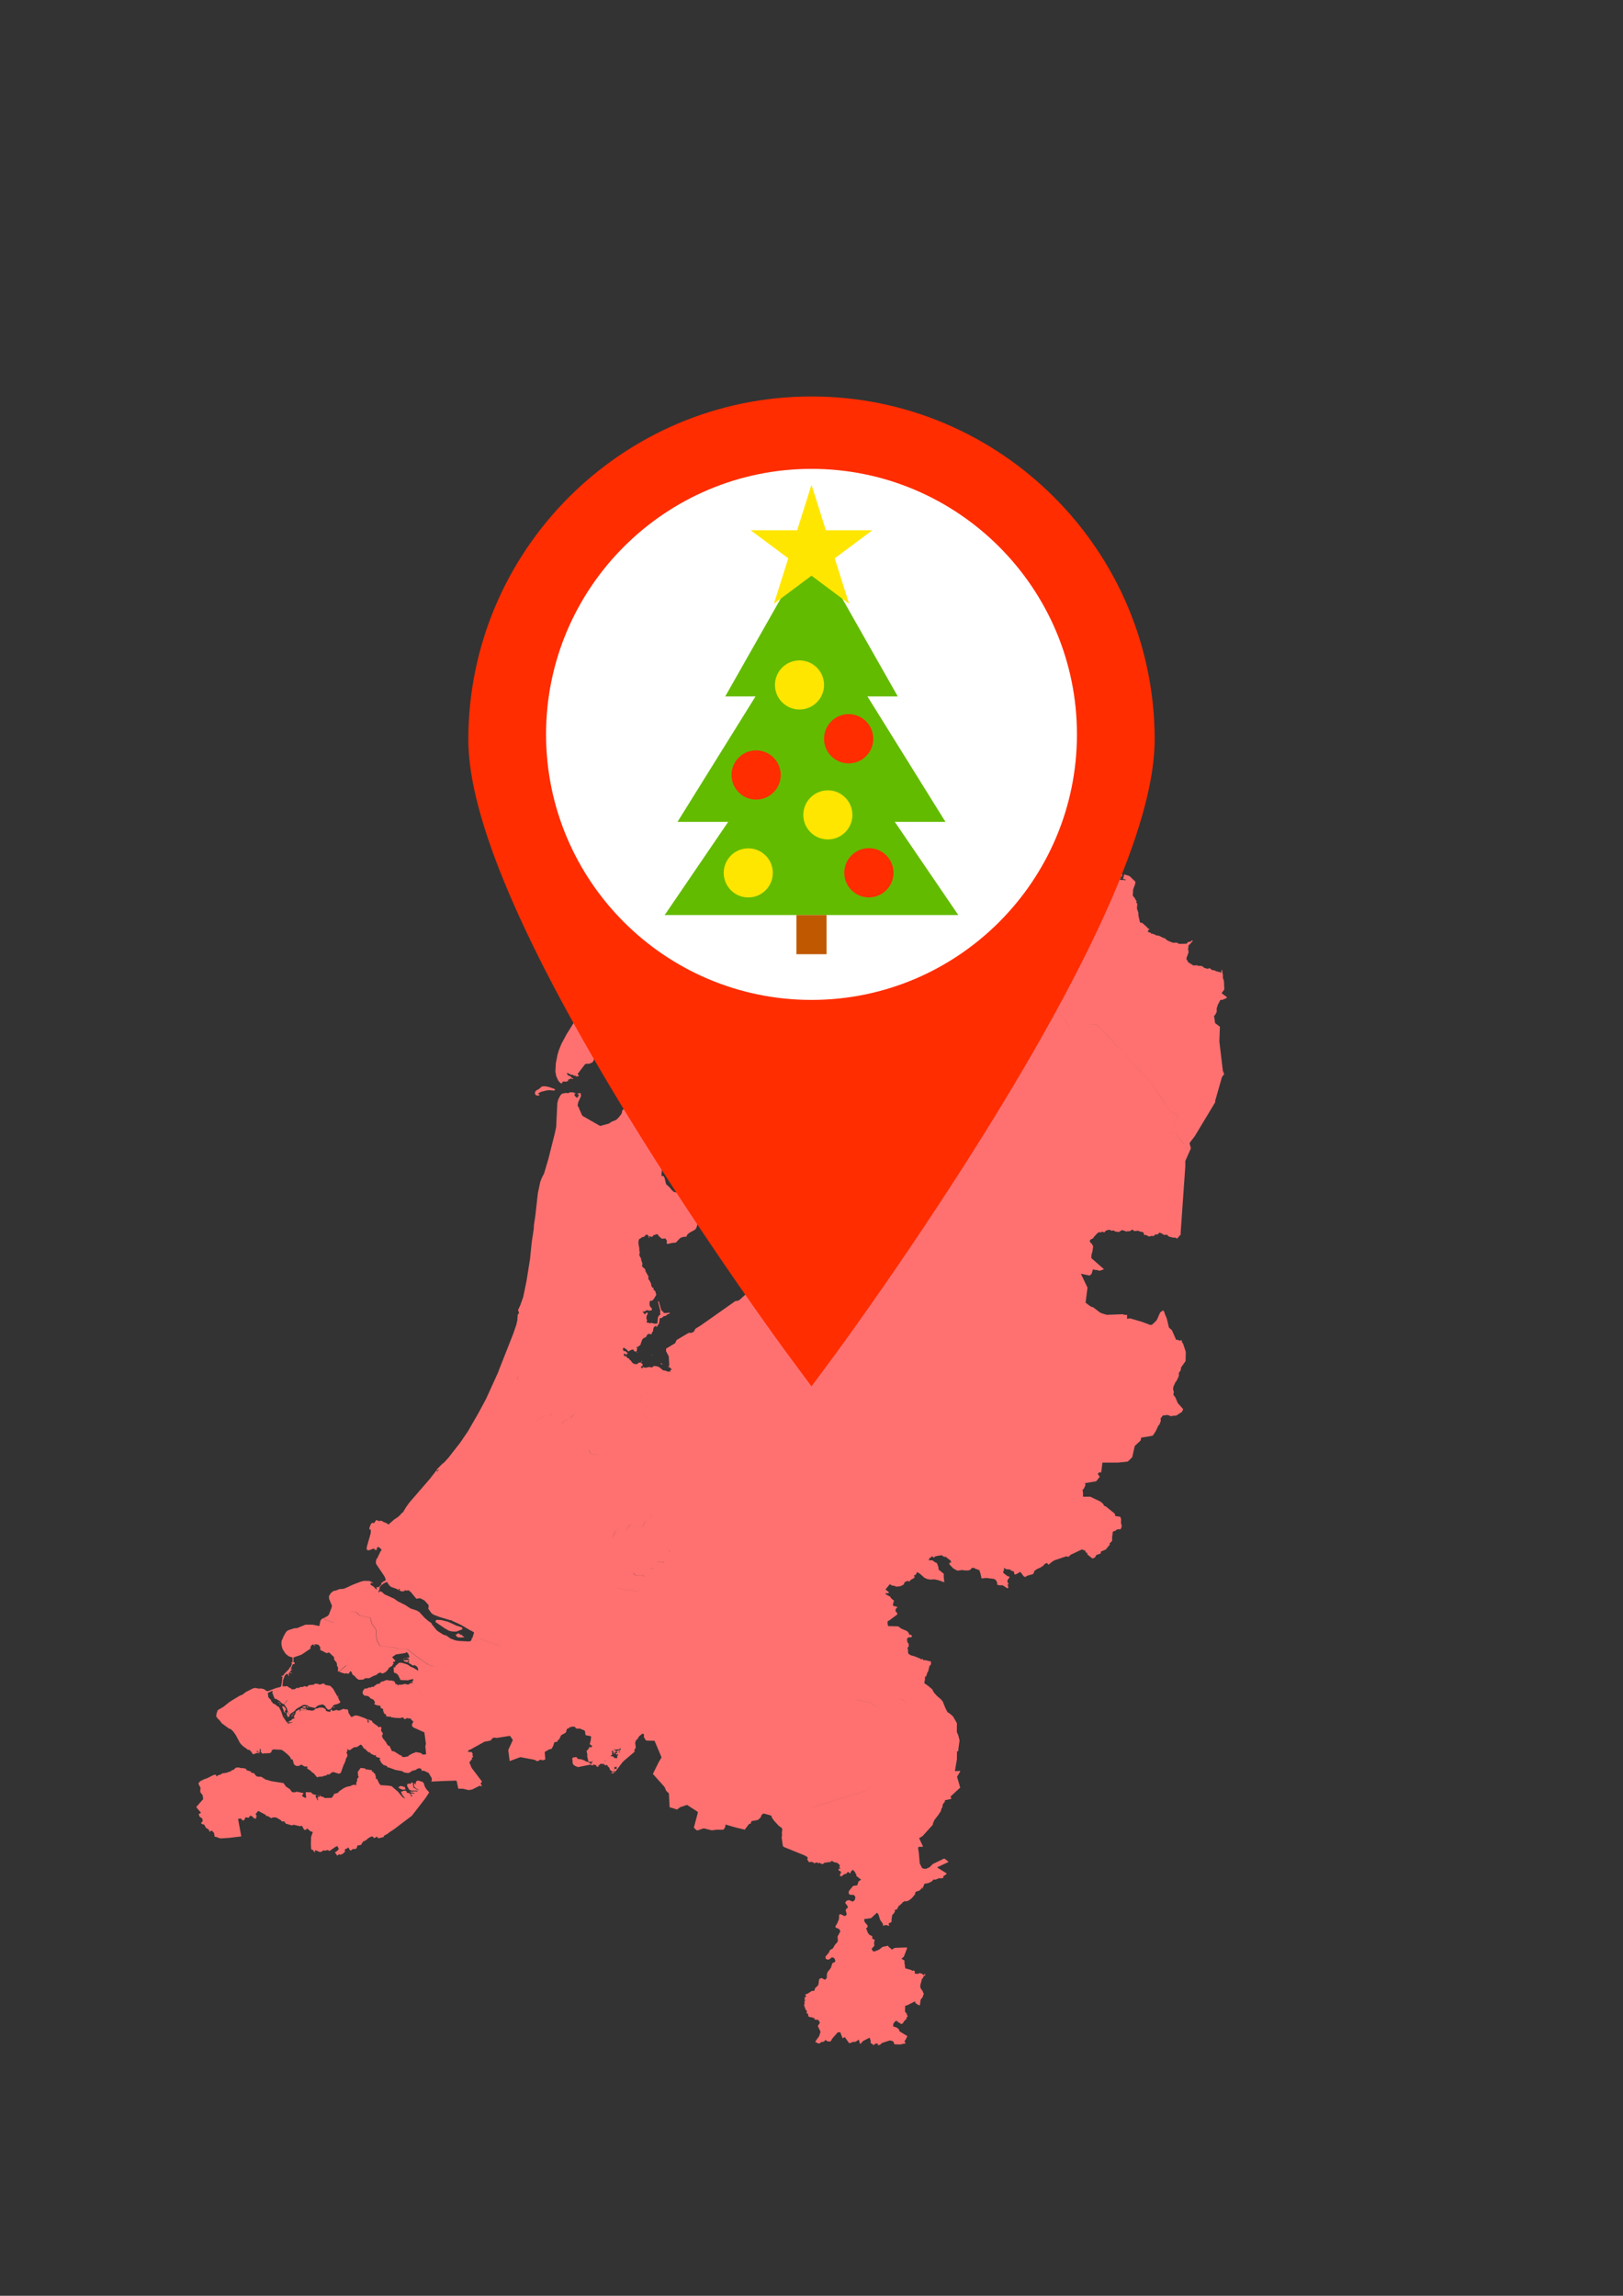
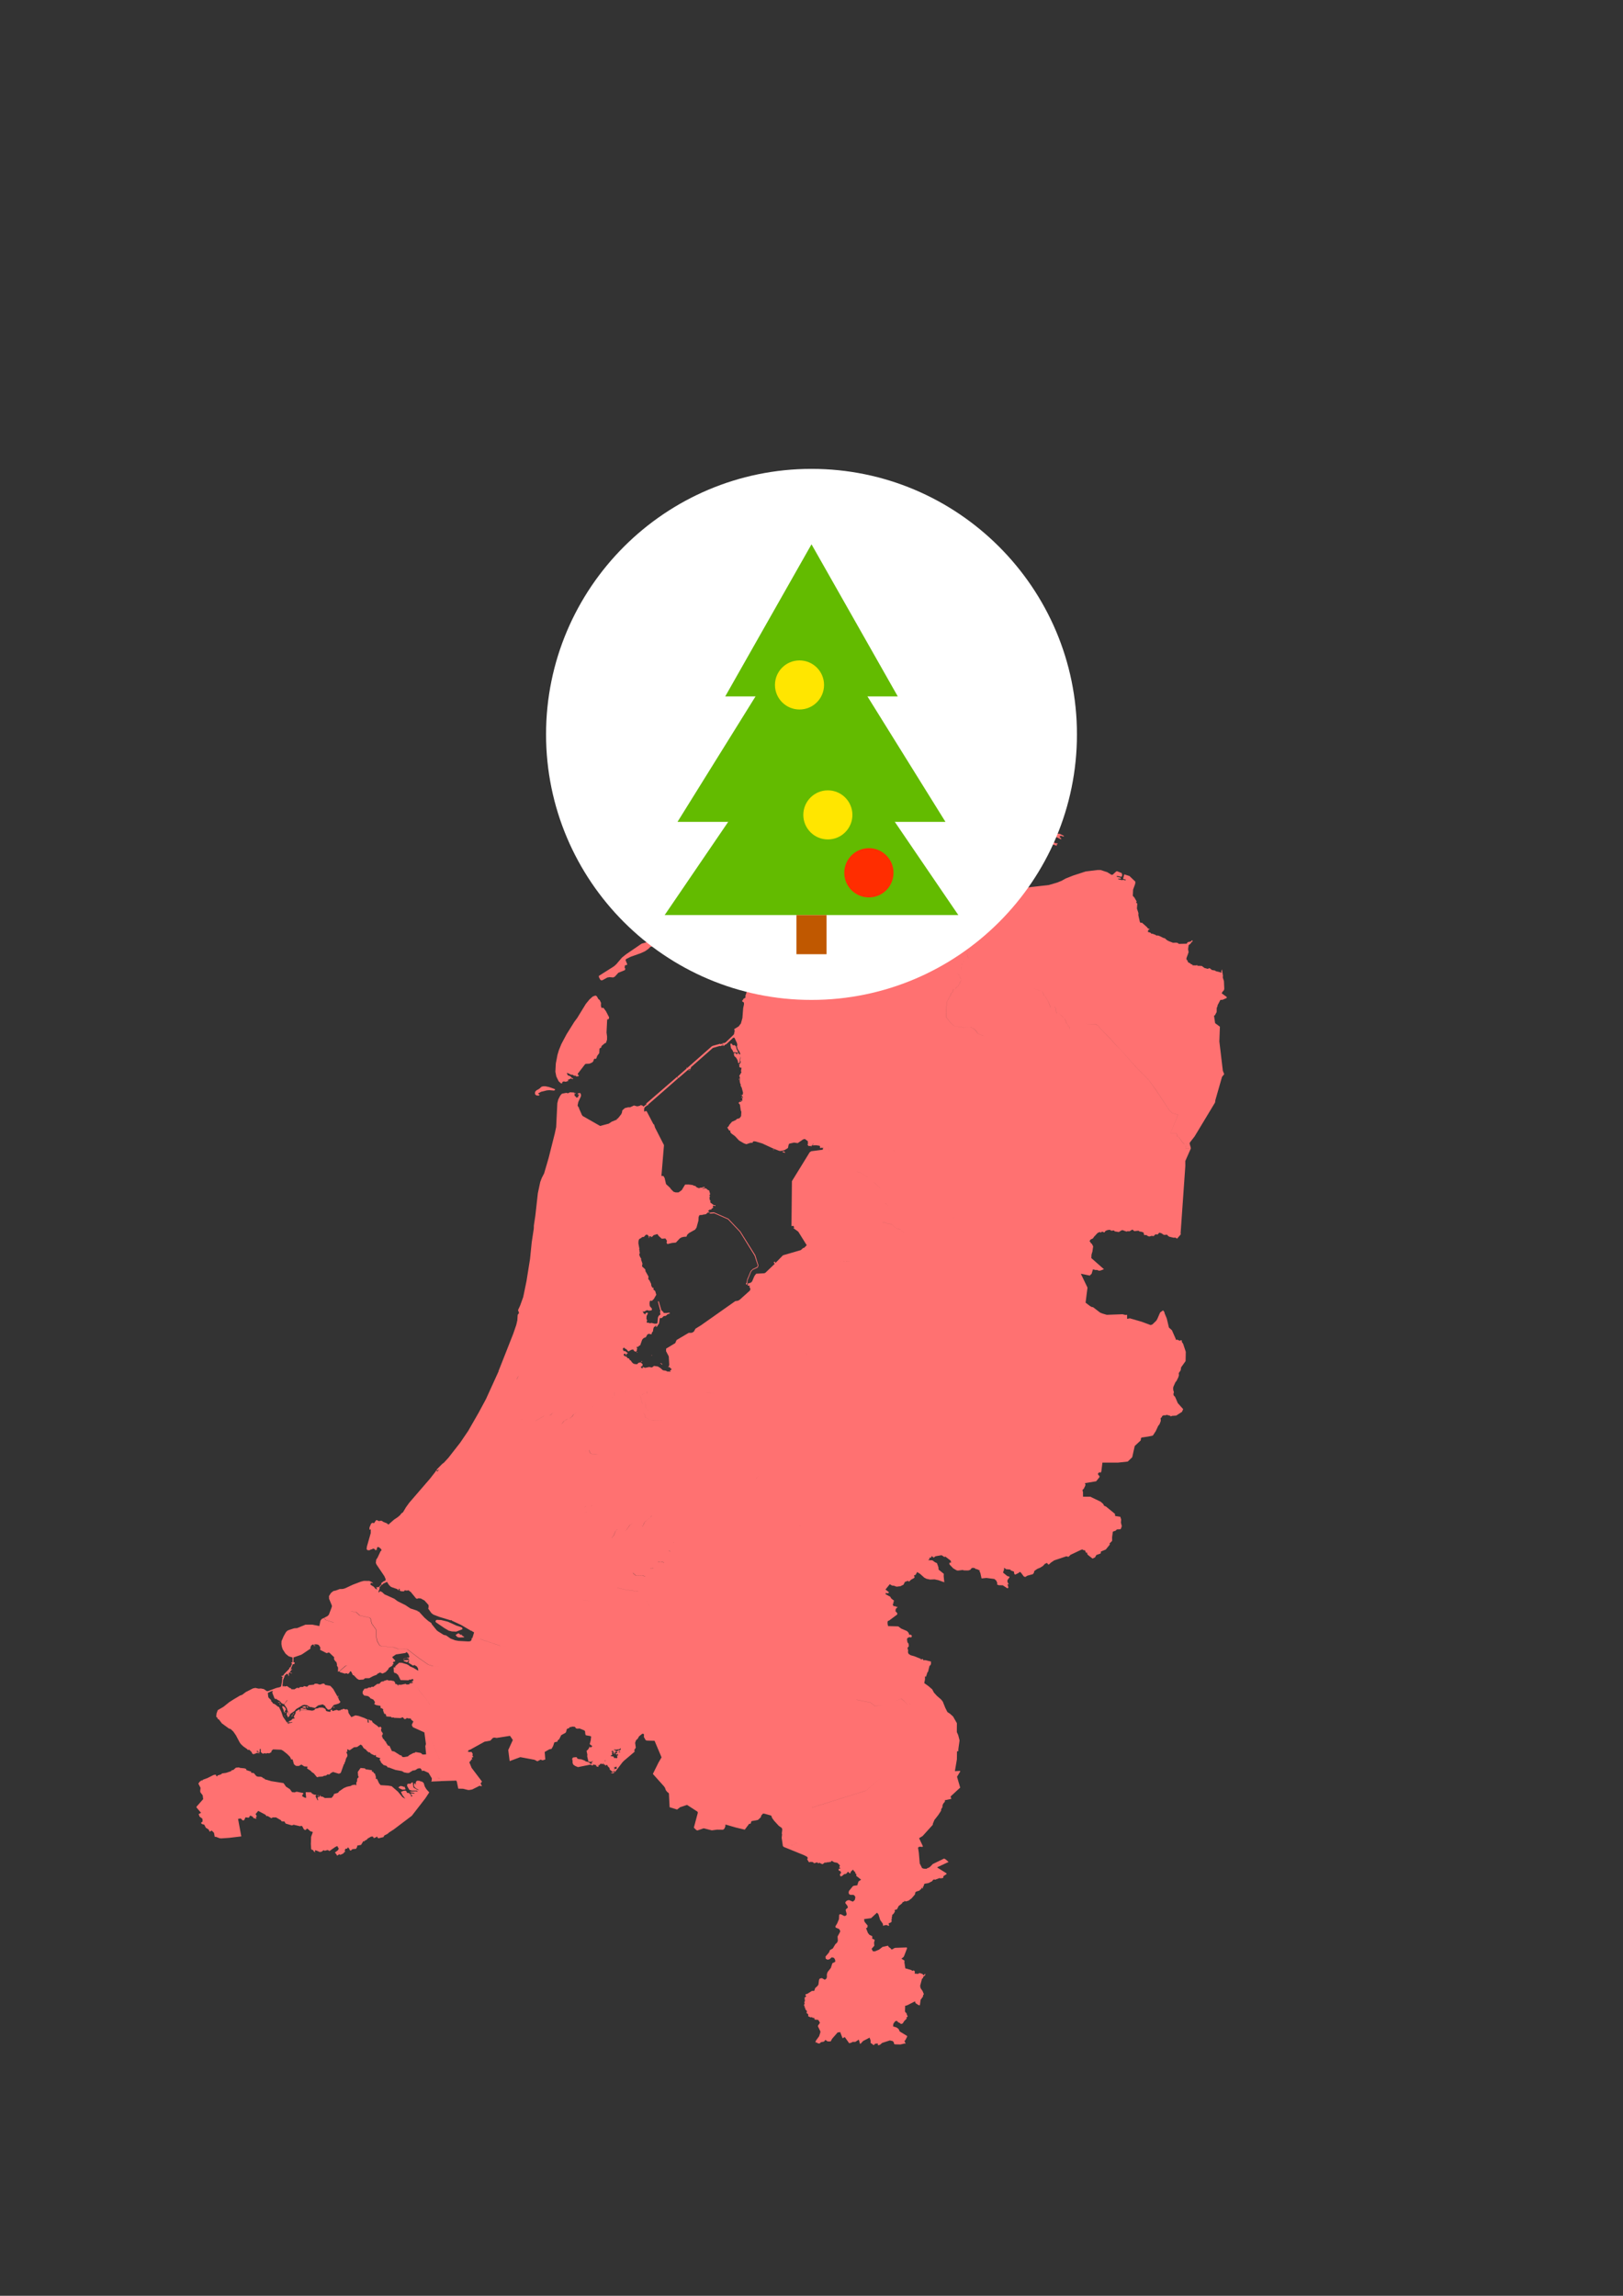
<svg xmlns="http://www.w3.org/2000/svg" xml:space="preserve" width="595.28" height="841.89">
  <rect width="100%" height="100%" fill="#333333" stroke="none" />
  <g fill="#FF7171">
    <path d="m276.08 465.38-.76.76-1.27 3.03-.25 1.28-.2.21.03.32.39.15.19-1.67 1.3-3.15.57-.64 1.84-.87.25-.78-1.15-3.74-5.47-8.73v.01l-4.37-4.63-5.33-2.37-1.48.14-.17.22.44.13 1.28-.13 5.08 2.22 4.33 4.58 5.42 8.72 1.13 3.47.01.32-.2.37zM271.06 395.49l-.08.11.19.54.08-.1zM272.15 402.33l-.17-.2-.09.32.13.17zM283.9 421.77h-.01zM283.57 421.5l-.1.08.42.19v-.16zM287.96 422.71l-.06-.21-.31-.26h-.57l-.14.15.87.34zM268.94 385.84l1.88.13-.63-1.23-.22-.96-.52-.54-.44.11-.36-.15-.25-.47-.47.02-.05.13.21 1.45.65.92zM251.07 330.5l-.23.26.07.13zM220.46 359.49l.49-.03 1.79-.98.83-.15 1.32.12.6-.29 1.32-1.44 2.39-.97.18-.61-.26-.11.05-.86.16-.21.56-.1.18-.23-.63-1.53.17-.39 1.75-.87 3.6-1.27 1.63-.74 1.2-.84.75-.76 1.46-.41.77.03.41.16-.18-.34.43.2.31-.43.45-.28-.12-.73-.14-.08-2.58-.49h-.74l-1.94.82-1.33.37-5.74 3.92-1.49 1.2-2.07 2.43-.84.75-5.53 3.5-.01.47.48.91zM264.76 382.66l-.09.15-.37.1-.32-.19-.06.11-2.48.68-.42.22-9.13 8.06-.06-.21.37-.31-.45.24.05.36-3.4 2.99.4.53 3.47-3.01.61.18.37-.31-.07-.08-.35.28-.45-.18.33-.28.23.16.45-.37.05-.42 8.02-7.07 2.53-.73.28.08.4-.24.34.11.08-.21-.13-.47zM244.34 348.26l-.21.24-.35.04-.01.32.55-.1.44.21.22-.08.52-.66.4-.07.32-.46.54-.68.54-1.07.07-.48-.29-.59-.59.03-.33.21-.57.74-.9.65-.1.25-.93.91.42.13zM341.28 314l.72-1.83 3.67.85.15.23-.49.2-1.9 1.7-.88 1.28-.7 1.38-.32 1.11-.17 1.35-.25.71.03.13.39.16.32-.04.69-.94.52-.05.88.33.59-.12-.32-.44.04-.28.18-.15-.26-.37.26-.21.84.11-.26-.34.26-.12.18-.42.67-.13.1.62.2-.02-.01-.63h2.61l.22.39.48.3.04-.17-.5-.61 2.24-.5 1.93-.05.65-.15 2.44-1.15.66-.82 1.19-.21 2.21-1.07 1.02-.18.93-.39 1.56-.8.15-.41-.18-.28-3.57.15-3.97.38-7.15.98-1.46-.07-1.33-.23-.96-.9-.87-.17-2.16-.36h-1.21l-.67 1.56-.07.59.21.13zM293.22 324.13l.72.83 1.38.63 1.41.95.57.17.28-.23.02-.54 1.23-.06.82-.45 1.48-.44 1.36-1.05.32-.76.35-.24.99-.07 1.82.46 1.93.11-.03.81-.17.13.21.11.2-.21.06-.57.09.08.96-.17 1.81.1 2.7-.75.16-.17 2.7-.59.81-.39.31.03 1.55-.4.46-.37 1.37-.64 2.07.18.85-.13 2.3.08.98-.21.37-.2.2-.39-.42-.41-.67-.12-3.62-.14-6.94.36-1.39-.25-6.6.75-5.23.21-2.34-.16-3.43-.8-2.08-.84-.93.02-.59.21-.47.38-.42.7-.42 2.07.03.98zM334.63 322.23l.32-.4.73-.36.29-.38.25.43-.17-1.31-.07-.09-.76.17-.76-.06-.57.83.21.91z" />
    <path d="m247.79 337.79 1.51.96 1.16.28.43-.53.5-.25.56-.75.48-.26.15-.25h.41l.37.3.34-.05-.15-.28.13-.12-.05-.78.41-.56 1.61-.2.39.18.07.16 1.53-1.34.85.26.97-.34.91.34.88.1.08-.39.29-.39h.49l.62-.31.23-.46 1.16.43.88-.64.48-.03.67-.26 1.14-.76 1.84-1.88.8-.36 1.53-.39 1.29-.08 4.04.13.92-.21.27-.18-.19-.16.22-.25.26-.08.3.21.18-.23-1.51-.57-1.21-.86-.11-.13.07-.21.53.1.79.58.95.23.01-.54-.25-.45.06-.4.52.47.91.13 1.71-.88 1.14-.88.22.06.17-.13.11.08-.09.13.19.08.68-.14.46-.13 1.5-.87.29-1.13-.22-.44-.39-.05-2.6.35-.17-.19.11-.2 1.13-.1 1.87-.26.19-.23.02-.35-.17-.21-.48-.1-1.03-.02-1.92.36-5.9 2.37-1.91.54-.46.45-9.51 3.1-.5.06-.27-.22-1.88.45-10.39 1.95-.29.19.38-.04.05.12-.42.49-.11.62-.16.02.1-.49h-.12l-.38.96-.97 1.44-1.55 1.37-.55.69v.67l.27 1.35zM387.92 309.37l-.11-.12h-.57l-.56-.29-.65.08-.09.26.23.34 1.34.5.11-.12-.08-.33.33-.15zM373.71 307.01l1.15.82.22 1.29.43.36.86.25.48-.33.07-.36-.37-.42.53-.36.48.19.98-.02.19-.34-.19-.66.2-.28.12-.01.51.62.39-.07 1.25.41.34-.05.02-.23-1.68-1.39-.69-.3-.89-.07-3.54-.94-.42-1.42-.37-.05-.54 1.55.06 1.2zM386.78 306.77l.4.08 2 .95.03-.35-.57-.5.06-.34.48-.12.89.3.12-.14-.05-.19-1.43-.67-2.11-.23-.62.18-.57.69-.04.26.23.31zM368.88 310.51l1.32.18.05-.41-.45-.08-1.38-.21-.55.05-.17.28.13.26zM447.23 381.9l.2-5.4-1.75-1.3-.4-2.7.35-.23.61-1.14.04-1.56.26-.5.03-.41 1.04-1.98.8-.04 1.53-.68-.03-.38-1.8-1.31.16-.41.62-.72.15-.48-.13-2.92-.41-1.23.04-.74-.34-2.3-.29.72.14.38-.19.16-.15-.15-1.77-.44-.26-.23-1.16-.2-.9-.7-.68.27-1.15-.31-1-.74-1.53-.06-.11-.04-.02-.25-.45.16-1.26-.05-.18-.34-.4-.05-.24-.3-.7-.33-.29-.33-.05-.46-.35-.18-.05-.62.79-2.16-.18-1.16.2-1.45.58-.44.6-.8.26-.07-.02-.43h-.27l-.36.4-1.11.22-.4.58-2.9.07-.23-.26-.63-.2-1.27.04-1.6-.62-.7-.4-.67-.62-.52-.12-1.55-.75-.52-.16-.54.02-.32-.25-1.2-.44-.32.05-.27-.38-1.02-.32.22-.79.36-.08v-.27l-.49-.07-.41-.54-1.78-1.58h-.62l-.2-.35-.55-2.43.03-.78-.55-1.67.13-1.71-.13-.3-.35-.15.26-.42-.87-1.5-.55-.55.1-2.29.78-2.17.05-.77-2.16-2.06-1.92-.61-.41 1.57.15.18.8.15-.07.32-.74-.2-.66.09-1.3-.31.1-.26.8.14.1-.44-1.53-.38.07-.3 1.7.34.2-.35.04-.45-.2-.58-1.7-.68-.32.12-1.26 1.16-.45.05-.4-.26-1.13-.7-2.47-.81h-1.06l-4.4.54-4.61 1.5-2.76 1.1-1.48.83-1.73.68-2.94.86-12.14 1.39-4.1.68-2.77 1.06-2.97 1.36-1.11 1-1.42.89h-.15l-.82-1.23-.48-.33-3.2-1.8-.83-.24-.95.06-3.71 1.1-.4-.02-.04-.25.19-.2-.17-.17-.51.05-.35.2h-.01l-.77-.64-.65.05-3.88 1.83-3.2-.57-.9-.03-.2-.3-.4.64-.2-.43-.18.43-1.57-.43-2.53.46-2.63.21-2.6.83-1.46.26-.27-.27-.14.3-1.2.17-1.16.52-2.81.83-1.41-.2-.6.35-.8-.13-.56-.78.14-.21-.18-.41-.22.23-.27-.38-.07.15 1.06 1.52-.44.28-1.05.3-.55.6-1.49.49-2.11 1.17-1.12.78-1.43.38-.27.28-.41.08-.92.54-2.26.88-6.1 3.57-1.06.77-.66.03-.87.44-.91.18-3.68 1.39-1.2.25-2.76 1.42-2.72 2.75-.59 1.66-1.76 1.63-.96 1.17-1.06.59-.22.27-1.17.67-1.16.9-.8.32-1.93 2.18-1.46 1.3-1 1.6-.38 1.17-.46.85-.78 2.39.14.1-.11.4-.7.4-.13.33-.35.36.13.36.53.29.03.68-.3 1.37-.28 3.64-.55 2-.84 1.09-1.58.96-.05.2.2.35-.27 1.32-.19.26-2.73 2.64-.38.26-.57.18-.2-.13-.13.15.27.9.3.04.16-.31.68-.33 2.45-2.3.37-.08.16.08.9 1.93.13.65-.14.55.19.72.28.63.36.41.45 1.09-.45.06-.3-.49-.41.03v.42l-.4-.02-.11-.42h-.62l-.13.13.15.96.68.62.28.44.37.77.04.55.25.28.37-.26.05-1.26.29-1.1-.18 1.55.3.89-.13.03-.13-.23-.07.68h-.35l-.1.18.27.16-.11.72.62.33.24-.08-.23 1.34.2.32-.85 1.44.25.3-.04 1.58.14.86.2.1-.05.35.19.7.2.22.52 1.96-.1.75-.72.18.16.1.31-.11.04.4.3.45.01.18-.2-.21-.08.1.01 1.14-.13.14-.15-.19-.39.03-.03.15.35-.03.05.15-.25.18-.33-.1-.52.45.54.65.32 2.22.2.33-.1 1.65-.54.76-1 .28-.4.4-1.4.63-.97 1.12-.29.58-.46.4.68 1.11.46.08.06.16-.15.31.5.58 1.26.92 1.5 1.61 1.8 1.05.88.31 1.4-.47.93-.08.07-.37.3-.15.64.05 2.49.74 4.04 1.87 2.17.84.48.07 1.4-.3 1.16-.67.21-.23.2-1.05.24-.44 1.75-.4 1.36.19 1.98-1.36.63-.16 1.1.81.05 1.1-.24.2.4.3.05.21.72-.08.32.26.01-.34.34-.06.21-.65.13.05-.2.56 1.2-.06 1.27.19.23.2-.03.47.23.24.3-.29.17.21h.18l.25-.27-.07.7h.02l-.1.2-.29.04-3.85.49-.6.37-6.54 10.62-.16 16.49.62-.11.45.59-.36.13.04.14 1.75 1.29 3.09 4.97-.97.97h-.29l-.92.82-6.54 1.9-2.76 2.83-.12-.1.15-.1-.35-.33-.34.34.4.43-.1.16-3.32 3.17-.41.18-2.97.17-.64.84-.87 2.02-.45.41-.45.13-.12.26-.09-.24-.37.1-.09.85.36.02.25-.14.06.75.31.54-.18.62-3.78 3.4-.6.34-1 .15-12.62 8.89-1.97 1.21-.6 1.06-.3.21-.45.24-1.16.03-4.43 2.62-.5 1.15-3.34 2.01-.02.94 1 1.92.17 3.1-.1.43-.3.33.07.14.1-.13.26.02.87.83-.66.6.16.3-.13.13-.02-.03-.32-.25-.46.13-.74-.36-1.04-.16-.86-.77-.99-.62-1.4-.21-.8.57-1-.17-1.48.3-.88-.33-.08.06.18.36-.45.05-.28-.27v-.32l.52-.27.09-.58-.7-.67-.8.1-.54.54-.9-.06-.55-.22-.51-.5-.3-.5-.52-.34-.16-.46-.59-.16-.36-.53-.66-.19-.43-.43.23-.45h.3l.28.11.01.55.32-.33-.08-.32.4-.05.1-.16-.86-.72-.7-.1-.3-.76.44-.51.56.55.21-.05.86.96 1.06-.6.69-.14.31.5.6.36.21-.08.27-.46-.04-.25.16-.44-.26-.4.11-.17h.5l.26-.38.45-.16.75-2.1.52-.58.84-.34.52-.95.23-.15.33-.13.95.2.2-.68.36-.44.13-.93.24-.64.43-.22.29-.42.13.08-.14.27.06.21h.27l.15-.2.67-1.03.3-1.98h.71l.68-.7.83-.12.5-.5.98-.38-.08-.19-.42-.08-.66.13-1.16-.03-.08-.32-.76-.7-.94-3.24-.18-.02-.12.16.9 3.43-.15.35.15.83-.08.21-.22.05-.38.42-.22.51-.19 2.01-.15.21-.86.05-1.13-.29-.64.13-.42-.19h-.6l-.16-.2.17-.66-.24-.65.06-.97.5-1.03-.25-.18-.41.02-.49.65-.15-.1.05-.22-.36-.14-.34-.81.43.25 1.18-.6.67.2 1-.11.14-.45-.07-.25-.72-.83-.11-.8.06-.89.3-.38.35.14.33-.1.17-.31.3-.18.97-1.68-.4-1.36-.67-.55.1-.62-.43-.02-.42-.73-.08-.73-.59-1.24-.45-.48.07-.95-1.08-1.92-.1-.7-1.18-1.11.15-1.03-.5-1.42.05-.32-.47-.79-.27-.78.26-.63-.17-.42.08-.34-.18-.26.08-.46-.36-1.98.05-.99.28-.62.65-.32.35-.34.7-.11.71-.77.57-.02.45.54-.08.56.3.1-.15-.2.08-.4.56.06.28-.18-.13.2.26.22.72-.74 1.36-.4.51.72 1.1 1 1.34-.1.58.88-.18.67.32.5 1.68-.4 1.44-.14 1.43-1.53.71-.4.9-.2.82-.03.3-.72.63-.61 2.28-1.27.49-.72.7-2.56.07-1.29.24-.67.69-.16.26.1.18-.14 1.3-.21.72-.63.27-.02.16.14.14-.24-.48-.4.03-.16.5-.1-.19-.16.09-.1.7-.03.21-.35.5-.3-.08-.63.22-.21.62.22.12-.16-.06-.16-.6-.05-1.26-.97.07-.67-.24-.16-.14-.95.2-.43-.21-.45.28-.37-.38-1.37-.49-.2-.65-.56-1.33.08.03-.13.93-.2-.27-.32-1.17.36-.23-.11-.24.2-.55-.01-.71-.34-.34-.4-.62-.12-.42-.24-1.49-.19-1.27.03-1.2 1.99-.36.3-.87.59-1.09-.02-.72-.24-.96-.96-.33-.5-1.45-1.33-.53-2.24-.42-.72-.75-.05.94-11.29-3.27-6.4-.36-1.17-.25-.13-2.52-4.8-.9.16.05-1.13.18-.4.97-.77.25.05.1-.34 10.92-9.56-.4-.53-11.17 9.67-.15.2.13.18-1.1.83-.4-.4-.17.06-.25-.24-.7.34-.82.16-1.14-.32-1.46.68-.64-.02-1.25.3-.93.84-.15.86-.27.58-1.24 1.56-.35.03.1.3-1.97.81-1.1.73-3.17.84-6.4-3.66-.27-.37-1.08-2.44-.07-.47h-.25l-.04-.37-.16-.15.28-1.34.95-2.04.04-.61-.29-.65-.95.19.17.47.3-.21.13.28-.42.32.08.47-.72.19h-.1l-.07-.4-.2-.01-.25-.28-.1-.45.2-.36.21.13.07-.18-.26-.16-.36.2.09-.36-1.59-.08-.75.37-.55-.17-1.42.26-.34.15-.53.66-.7 1.36-.34 1.4-.43 8.74-.5 2.34-2.28 9.05-1.64 5.6-.85 1.63-.56 1.48-.88 4.13-.92 8.2-.54 3.62-.03 1.16-.76 5.01-.62 6.14-1.3 8.12-1.2 5.83-1.13 3.13-.77 1.66.37 1.06-.5.68-.13 2.05-.4 1.69-1.1 3.2-5.42 13.75.05.02-4.64 10.2-2.74 5.08-3.77 6.57-2.93 4.31-4.35 5.58-1.6 1.73-.66.5-2.02 2.05.03.29.2.17.4-.48.12.09-.46.68-.42-.36-.23.06-.02.25-2.11 2.7-7.53 8.72-1.24 1.71-1.09 1.84-.6.42-.46.62-.82.71-1.41.95-2.06 1.82-.59-.49-1.22-.48-.67-.43-.72.02-.17.13-.91-.41-.27.09-.69 1.03-.69-.11-.42.31-.6 1.4v.85l.35-.18.14.11-.03 1.3-1.4 4.93-.1.86.18.33.34.16.66-.06.52-.32.2.08.43-.34.63.2.25.43.13.05.04-.29h.1l.25.26-.01-.68.36-.6.55.23.74.65.07.49-.32.23-1.13 2.4-.47.68-.15 1.2.24.59 2.9 4.3.45 1.05-.05.55-.75.33-.75.6-.1.17.16.18-.98 1.13-.17-.12-.32.23-.43-.11-.01.28.33.4-.13.14-.49-.2-.62-.74-1.27-.78.14-.69.87.18-.42-.4-.97-.46-2.02-.03-1.1.29-2.93 1.11-2.86 1.34-.84.23-1.12.03-1.4.53-.91.2-.87.67-.76 1.17.03.98 1 2.42.06.38-.26.77-.89 2.32-.5.49-1.28.66.8.79 2.8.88.9-.18-1 .2-2.79-.89-.8-.79-.77.42-.42.6-.42 1.95-2.58-.52-2.52.02-3.06 1.26-1.06.06-1.95.64-.57.25-.56.61-.8 1.44-.76 1.77-.04 1.06.15.96.31.96 1.06 1.63 1.12.93 1.45.46-.02 1.77-.38.02-.1.13.31.4-.59 1.3-.48.12.15.3-1.97 2.02-.37.58-.7.12.2.24.23.05.1.36-.17.09-.05 1.18-.37 1.91-.46.29-1.33.3-3 1.14-.43.01-1.1-.75-1.07-.22-.87.06-1.15-.27-.91.18-2.66 1.36-1.29.99-.78.27-2.42 1.44-1.56 1-2.1 1.69-2.1 1.22-.44 1.2-.13 1.27.38.22.17.5.48.27 1.03 1.37 2.63 1.93.6.16 1 .95.94 1.35 1.4 2.66.45.6.9.85 1.4.97.17.28.57-.05.86.83.25.58.5.25.47-.25.22.14.03-.26.58-.13.85.2v-.12l-1.03-.5.03-.12.13-.39.14.05-.05.45.12.05.2-.42v.51l.49.15.06-1.3.34-.05.05 1.2.72.58.74-.18.5.12.45-.17.63.1.26-.12.59-.34.05-.47.55-.52 3 .12.69.38 1.5 1.2 1.02 1.02.45.97.49-.05.52 1.81.56.47.3.15h.94l.92-.52 1.06.69 1.2.08-.17.67 1.42.92.11.25.97.67 1.04 1.27.42.14.08-.18 1.66-.11.48-.26.8-.1.46-.42.74.05.49-.5.83-.45 2.18.66.68-.33 1.12-3.12.25-.26.04-.45.23-.27.24-1.03.55-1.03-.02-.55-.4-.97.43-.1-.1-.79.13-.08.78.38 1.6-1.11 1.14-.1 1.27-.89.55.35.56.94 1.02.7.15.35.35.17.17.3.54.02.48.53 1.44.68.18-.27.15.06.1.67 1.58.49-.34.53.5.7-.02.24 1.01 1.03 1.07.31.59.68.13-.11.25.06 2.34.87 2.35.42.8.47 1.1.22h.65l1.5-.92h.46l.54-.2.8-.52.87-.09.42.4.22.6.64-.12 1.78.81 1.2 2-.05.85-.2.34 3.53-.15-.34-.98-.62-.08-.32-.7.32.67.62.08.33.99 5.67-.18.22.35.54 2.6 1.81.05 1.61.41.55.05 1.13-.2 2.7-1.36.88.17-.5-1.06.53-.64-3.82-5.05-.84-2.04.62-.69.12-.35h.35l-.22-.75h.4l.17-.35-.3-.26.11-.7-.43-.7-.87.03-.53-.19.45-.56.36-.06 5.37-2.97 2.11-.38.97-1.02.55-.1.8.13 4.9-.77 1.03 1.52-1.68 3.68.52 4.06 3.9-1.45 5.2.97 1.07.55 1.18-.61.72.26 1-.32-.23-2.74 1.68-.97.85-.18.59-1.08.42-1.3 1.19-.29.04-.45.53-.37.78-1.55 1.57-.83.34-.67-.01-.4.36-.5.54-.08.23-.39 1.18-.26.81.1.37.55.57.13.75-.08 1.77.72.25.34.1 1.02.18.41 1.58.27.37.2-.16 1.43-.37 1.35.97.74-.54.49-.34-.11-.17-.3-.09.47-.5.77-.43.32-.02.24.26 1.2-.05.67.43 1.82.08.12.85.06.66-.26.08.08-.61.53.29.15.01.19-.79.02v-.3l-.76-.39-.7-.14-.52-.36-1.17-.44-1-.1-.5-.21-.25-.5-1.06.1-.32.09-.25.48.17.72-.02.67.26.68.7.5 1.02.43 4.6-.92.73.33.5-.42.3.2.58.05v.44l.68.24.1-.02v-.38l.7-.6.07-.2.85.2.07-.2.3-.09-.12.38.58.1.21.43.27-.36.31.02.2.48.62.6.15.67.6.43.12.3.37-.1.23.28-.99.26.7.2.63-.28-.26-.28.07-.33.3-.02.03.53 2.82-3.7.6-.61 3.85-3.26-.07-.72.52-.77-.25-1.8.35-.96.6-.53.48-.86 1.1-.9.29-.09.43.19-.04 1.03.69 1.19.48.12 2.75.08 2.56 6.07-1.11 1.9-2.07 4.18 4.04 4.51.39.54.32.9.42.56.71.6.26 5.1 2.75.85 1.1-.86 2.54-.84 3.83 2.48.13.39-1.46 5.48.9.86.38.17 2.34-.8 2.95.75 1.98-.25 2.17.03.5-.42.35-.9-.02-.45.14-.12 3.6 1.05 3.38.81 1.6-2.13.55-.07.3-.92 2.38-.45 1.02-.93.27-.8.43-.4.05-.2.6.04 2.5.7.35.9.72 1 1.71 1.86 1.14.8.15.77-.13.4.05.43-.14.17.13.6-.14 1.21.44 3.04.37.33 2.85-.88-.01.34 2.35-1.18-2.37 1.2.02-.35-2.85.87 7.44 3.03 1.14.6.22.54-.23.17.03.26.62 1 .54-.14.77.06.35.17.15.3 1.2-.36.34.34.24.01.09-.18.37.05.16.18.77.28.76-.58.82-.02.14-.19.41.15.4-.24.37.18.09-.23.39-.31.85.51 1.22.24.91.93-.25.84.48.1-.08.16-.63.2v.26l.1.46.45-.1.03.36.29.07v.46l-.3.31-.1.34.24.58.53-.14.83-.7.44-.03.46-.26.38-.55.18.02.53.51h.23l.2-.6.8-.75.34.56.45.34.06.5.41.34-.12.53 1.82 1.42-.96.66-.45 1.42-1.27.15-.36.18-1.39 1.7-.15.56.13.6.48.29 1.07.01.39.17.4.6-.14.88-.11.26-.66.58-1.44-.58-.76.2-.55.54.03.47.63.77.25.6-.07.27-.52.4-.23.41.35 1.34-.02.4-.25.32-.59.13-1.17-.63h-.54l-.15.25-.08 1.53-.66 1.58-.65 1.06.12.45 1.26.53.4.68-.07.39-.9 1.67.1 1.49-.1.38-.24.42-.57.52-.94 1.57-1.05.6-.34.86-1.3 1.53.1.79.66.35.74-.18.78-.69.69.13.32.3.27.55.02.65-1.06.53-.55 1.73-1.18 1.48-.28.85v1.14l-.3.58-.5.26-1.03-.59-.74.16-.3.45-.22 1.77-.32.48-.87.79-.36 1.04h-.82l-1.73 1.09-.48.08-.25.34.37.46-.7.6.18.27-.08.17.1.72-.24.4.17.56-.17.19-.09.49.23.32.02.5.31.15-.17.25.69.86-.19.81.24-.09.39.45.08.3-.13.2.13.21.79.37.55-.06.25.26h.56l.15.62 1.3.1.57.88.02.3-.65.9-.02.33.85 1.74.04.4-.47 1.46-1.24 1.7-.08.59.48.01.34.28.64.1.56-.51 1.08-.2.52-.64.82.57h1.11l.53-.97 2-2.3.97-.16.83 2.18.14.05.71-.4 1.6 2.25.68-.15.63-.33h.95l1.3-.83.41 1.5.18.04 1.02-1.07 2.33-1.2.37 1.04-.01.87 1.19.87.43-.53.84-.09.22.06.05.62.73-.23.8-.68 2.82-.91 1.05.25.4.46.09.59.35.13 1.96.06 1.46-.34.46.02-.42-1 .33-.27.65-1.28-.01-.25-2.72-1.67-.4-.89-.76-.57-1.26-.37.08-.93.5-.76.47-.36.4.06.4.45.65.3.37.34.47-.12.23-.14.53-.84.9-.88-.16-.48.18.01.34-.29-.4-.93v-.3l-.26-.12-.34-.5.07-2.14.22.04.65-.23 2.73-1.38.2.65 1.12.74.47.06.29-2.08.42-.48.09-.29.25-.12.16-.77.25-.36-.47-1.14-.72-1.04-.17-.86.67-2.54.4-.38.12-.48.6-.4.14-.62-.32.15-.26.48-.53-.59-.86-.27-.28-.03-.44.3-1.27-.13.11-.76-.42-.4-.53.18-.37-.3-2.2-.62-.33-2.16.04-.69-1.13-.7.76-.6.21-.35 1.1-2.87-.12-.3-4.24.15-.6.23-.22.23-.6.14-.23-.41-.74-.52-.19-.41-.15-.03-1.92.43-1.27 1-1.57.64-.7-.05-.46-.9 1-1.11-.1-1.11.24-1.09-.91-.4.02-.91-1.03-.48-.58-.73-.62-1.58.05-.28.34-.03.16-.77-1.17-1.43-.17-.96 2.58-.36 2.17-2.01.52.6.64 2.08.95 1.33.15.82.74-.27.8.02.27.28.37-.12-.18-.87.47-.1.62-.4-.02-1.05.17-.31-.13-.34.23-.42-.05-.4.53-.46.52-.83-.16-.5.91-.32.59-1.18 1.15-.89.4-.58.43-.06.15-.38.43.26 1.09-.32 1.13-.87 1.2-1.4.14-.79.4-.28 1.12-.35.3-.4.34-.13.11-.6.28.35.23-.04-.06-.49.23-.12.37-1.06 1.49-.26 1.37-.7.28-.42.44-.25.31.16 1.59-.6.8.08.26-.15.39.01.04-.64 1.2-.83-.07-.25-3.37-2.1.12-.18 4.02-1.87-1-.9-.63-.36-4.17 2.02-.94.98-.64.42-.37.07-.29.27-1.03-.04-.63-.2-.87-1.7-.34-4-.27-1.69.03-.22.5-.25 1.1.07.13-.24-1.39-2.95 1.3-.8 3.71-4.1.07-.5.55-1.3 1.36-1.73 1.07-1.63.05-.6.45-.71.04-.72.31-.67.54-.61.02-.55 2.37-.51-.28-.7.04-.22 3.47-3.2-1.16-3.98 1.15-1.88v-.27l-1.93.09.73-4.3.04-2.83.12-.18.4-.04-.04-.6.46-3.32-.5-1.96-.5-1.1.02-3.26-1.4-2.45-1.1-.99-.98-.65-.77-1.52-.93-2.32-.6-.74-1.6-1.4-1.05-1.16-.61-1.17-1.42-1.22-1.51-1.07.27-1.33v-1.15l.36.17.57-1.74.17-.03.57-2.28.22-.1.3-.49.02-.96-2.01-.5h-.86v-.27l-.22-.17-.59.2-.13-.28-2.3-.92-1.34-.37-.78-.5-.23-.58.07-.65-.24-.96.47-.57-.03-.55-.07-.48-.38-.45-.17-1.05.11-.45.5-.3.21-.1.78.1.18-.46-.05-.24-.47-.37-.22.2-.2-.15-.3-.74-.57-.58-2.1-.9-1.09-.8-3.72-.1-.18-.88v-.78l.21-.27.34-.1 2.98-2.22.05-.45-.68-.77.1-.84.65-.65-.1-.16-.3.1-.44-.3-.6.02-.32-.65.37-.72-.23-.24.36-.22-.05-.22-1-.78-.36-.64-1.66-.9-.06-.31.18-.2.15.14.12-.1.23.17.13-.14.15.1.3-.4-1.29-1 1.58-1.96.81.5.75.07.91.34 1.42-.16 1.15-.58.5-1 1.16-.42.32.34.82-.76 1.16-.65.09-.35-.23-.52.64-.27.54-1 1.1.7 1.54 1.38.8.4 1.27.28 1.68-.07 1.46.32 2.1.75-.22-2.17.03-.95-1.9-1.53-.06-.87-.54-1.5-.68-.31-1.03-.74-1.52-.03.49-.4-.04-.41.2-.19.3.19.36-.7.72.57.66-.5 2.23-.39 1.16.73.13-.3 2.1 1.6-.03.33.24.29-.75.14.07.63 1.36 1.4 1.21.71.47.11 1.8-.22.42.15 1.58.03.79-.24.42-.57.44-.17.74.1.34.34.49.06 1.05.5-.12.48.25.16.5 2.25 1.8-.17 2.92.38.7.63.37.93-.13.43.61.29 1.52.04 1.65 1.08.31-.1.09-.25-.32-1.1.37.1.05-.1-.44-.92v-.6l.75-1.04-.05-.26-.72-.18-1.5-1.2-.07-.22.38-1.08-.08-.41.22-.1.5.46 1.61.15.25.37 1.06.35.18.89.3.25 1.21-.6.53-.43.43.36.99 1.33.52.2.84-.5 1.98-.53.42-.59.02-.45.28-.28.92-.64 1.11-.46.97-.63.72-.77.74-.3.44.58.28-.02.72-.69 1.18-.8 4.52-1.52.48.17.35-.03.62-.65 3.9-1.85.47-.14.47.29.49.01.34.85.2.08.24-.12.07.62.31.34 1.62 1.28.92-.44.47-.87 1.44-.5.2-.2.02-.56 1.8-.75 1.54-1.89-.22-.25 1.02-1.05-.02-1.34.28-2.03 1.02-.36.48-.46 1.3-.05.28-.5.19-.69-.32-1.26.1-1.1-.32-1.02-1.76-.27-.18-.2-.01-.6-3.32-2.71-.67-.27-.32-.65-.95-.84-3.8-1.83h-2.66V547l-.14-.17.04-.62.33-.14.62-1.28.05-.48-.21-.41 4.15-.7 1.21-1.5-.02-.45-.46-.45-.09-.41.57-.54.25.1.08.22.35-.54.41-3.28h5.77l3.5-.37 1.65-1.58.93-4.15 2.19-2.03.09-.75.19-.3 2.36-.35 1.69-.33.19-.15 1-1.53.86-1.86.53-.7.45-1.17-.06-1.03.47-.4.07-.35.67-.34.25.1.86-.2 1.22.34.25.25.3-.23 1.63-.11 2.12-1.37.43-1-1.96-2.19-1-2.3-.56-.6-.05-.71.13-.1.02-.4-.22-.68-.03-.72.07-.47.79-1.76.3-.29.72-1.42.23-.77-.06-.79.7-1.03.17-1.09 1.64-2.3.07-3.4-.96-2.9-.5-.77v-.49l-.3-.12-.4.23-1-.4-.55.04.03-.3-1.4-3.19-1.1-.99-.8-3.34-.8-1.92-.06-.41-.49-.63-1.08.77-1.08 2.48-.36.56-1.38 1.34-.66.24-3.31-1.23-4.32-1.25-1 .21v-1.5l-.6.06-1.1-.26-5.77.21-1.61-.48-.81-.33-2.58-1.98-.59-.11-.6-.36-1.57-1.2.7-5.52-2.44-5.08 3.4.69.04-.24.5-.4.5-1.66.95.24.53-.03.66.27.57-.03 1.33-.5-4.63-4.08.06-1.27.34-1.15.27-1.88-.51-.98-.27-.14-.4-.67-.18-.03.37-.66.92-.45.39-.59 1.32-1.41.87-.37.2.29.54-.4.89.31.32-.5.55-.3.74-.16.52.03.33.3 1-.12.32.35 1.47.25 1-.62.4-.09 1.45.54.33-.14.78.03 1.04-.64.7.58 1.54-.16.5.36.26-.04 1.05.3.28.99.87-.02.19.23.76.33.91-.25.74.09.65-.66.77.08.67-.7.76.24.91.6 1.19-.08.26.39.49.34 1.58.38.72-.03.6.37 1.36-1.6-.08-.37 1.73-24.67-.01-1.82 2.04-4.63-1.96.1.08-.92.25-.76-.1-.06.01-.02.1.06-.24.76-.09.92 1.97-.1-.49-1.82.22-.47 1.62-2.08 7.5-12.43.14-.95 2.42-8.47.8-.99-.5-1.27-1.28-10.73zm-90.65 67.28.26-.05.44-.55-.44.55-.26.05zm-2.1-1.26.57.44.7.05-.7-.05-.57-.44zm-9.42 67.8.05.32-.05-.32zm-.16-73.05.5 1.73.6.8-.6-.8-.5-1.73zm21.06-58.36-5.81-2.2 5.81 2.2zm-3.23 26.03-3.05-3.14 3.05 3.14zm-24.71 87.2.78.17-.78-.17-.23-.2.23.2zm4.17 17.02.56-.8-.56.8zm4.59-68.92.47.97-.47-.97-.32-.3.32.3zm2.7 1.08.53-.73-.52.73-1.25-.15 1.25.15zm3.1-.21-.28.1.28-.1zm13.87 9.12.3.5-.3-.5zm8.84.97.38-1.2-.38 1.2-.31.33.31-.33zm7.8-7.12.8-.45 6.23-1.4-6.23 1.4-.8.45zm6.55-76.77.49.65.44.16.65 1.8.43.34.23.76.42.21.01 1.11-.03-1.1-.42-.22-.22-.76-.44-.34-.65-1.8-.44-.17-.49-.65-1.25-1.1h.01l1.26 1.1zm-2.37-2.91v.62l.3 1.17h-.02l-.3-1.18v-.62l-.43-.72h.02l.43.73zm-2.61-2.2.7 1.96h-.02l-.7-1.96-1.44-2.51h.01l1.45 2.52zm-1.78-2.86-.04.32h-.02l.04-.32-.65-1.27h-.1.11l.66 1.27zm-1.35-1.3-2.64-1.15 2.64 1.14zm-4.3-.96h-.04.04zm-16.27 17.46 2.65.97-2.68-.98-2.34-.93-.58-.9-.71-.7-1.43-.77-2.7.12-3.21-.5-1.23-1.08-1.75-2.18.16-4.11.27-1.71 1.25-2.31.15-.52.65-.62.13-.86.3-.2h.01l-.28.2-.14.86-.64.62-.15.51-1.26 2.31-.27 1.71-.15 4.12 1.74 2.18 1.23 1.08 3.22.49 2.7-.11 1.43.76.71.7.57.9 2.35.95zm-8.85-21.45-.15-.78-.8-.64-.27-1.02.27 1.01.8.64.16.78.42.57-.14.73-.3.36-.16.6-.45.77-.64.52-.35.56h-.02l.34-.55.64-.52.46-.77.15-.6.31-.36.16-.73-.43-.57zm.37-3.97.14.44-.04.8.03-.78-.13-.46zm.21-1.01.02-.01.27.4-.06.25.06-.24-.29-.4zm.71-1.03h.01l.05.45-.06-.45zm1.68-1.41-.05.56.04-.55-.33-.97.17-1.87-.16 1.86.33.97zm1.46-3.15.12-.68-.11.67zm.4-1.03.06-.56v-.01l-.05.57zm-10.47-15.47.08 2.07.5 1.47.33.53.7.59 3.23.88.42.23.36.55.28 1.03.43.53.68-.08 1.15-.8 1.62.38 1.8.79-.53 4.52.04.15.92.2.25.4-.26-.38-.92-.21-.03-.15.52-4.52-1.8-.78-1.62-.4-1.14.81-.69.08-.43-.52-.27-1.04-.37-.55-.42-.23-3.22-.88-.7-.59-.34-.52-.5-1.47-.08-2.08h.01zm-11.24 90.05.32 1.6-.32-1.6zm-2.62 2.32-.18.02.18-.02zm-6.1 181.72-.75 1.18.75-1.18zm.56 4.58.74-1.49-.74 1.49zm-82.4-14.71 1.14-.94-1.14.94zm-53.1-74.93-.98.33.97-.33zm22.51 34.28 3.87-.96-3.86.96zm5.38-21.46-.7.12-1.91-.26-.55-.43-.22-.92.04-.02.23.93.55.43 1.9.25.66-.1zm-4.37-1.12-.47.09h.02l.45-.1zm2.15 19.88v.01l-.58.31h-.02l.6-.32zm-2.25.28h.03l-.58.4-.03.01.59-.41zm10.8 9.16-.65 1.57-.74.93-.05.02.73-.93.66-1.56.67-.7h.03l-.65.67zm18.66-35.26 4.96.36-4.96-.37-.18-.7.18.7zm85.8-75.38 1.17 1.15.22.37-.21-.35-1.16-1.15-1.6-.44-1.55-1.36-.95-.32-.67-.05-1.3-.51-.01.22-.42-.05-.24-.27v-.01l.23.26.42.05.01-.22 1.3.51.67.05.95.32 1.56 1.37 1.59.43zm-36.8 108.93.11-.67-.98-1.17.98 1.17-.1.67zm-12.39-23.96.48.16-.48-.16-.45-.55.45.55zm.13-3.13-.06-.23.06.23 1.32.66-1.31-.66zm-6.17-4.05 3.73.5-3.73-.5-1.55-.56 1.55.56zm2.33 13.57 1.06-1.35-1.05 1.35.18.21-.19-.21zm2.32 1.6-1.68-1 1.68 1zm41.76-87.12.04.05-.04-.05zm-10.85 5.78.9.16.01.01-.9-.16-2.3.03 2.3-.04zm15.28-19.7-.18.02.18-.02zm.1.08.23.17v.01l-.22-.18zm-.3-.63-.32-.57-.68-.35v-.01l.67.35.34.58zm-3.04-6.68.35.55-.35-.54-1.88-1.79-.35-.02-.59-.37.58.37.36.01 1.88 1.79zm-4.4-3.83-1.9-1.32-.86-.42-1.15-.2v-.01l1.14.2.86.42 1.91 1.32v.01zm-4.13-2.1.14.1-.13-.09h-1.79 1.78zm-21.98 68.27-.2-.24.2.24zm-46.31 71.08-.43-.2.03-.06.4.2v.06zm-4.42 3.76.58.17.64-.16 1 .24-.02.05-1.05-.25-.63.16-.57-.17.05-.04zm4.55 18.83-.29.83.3-.84v.01zm1.04-25.8v-.03l.24-.05-.02.02-.22.05zm10.87-54.57.58.24-.58-.24zm1.5-.6 2.85.51-2.85-.5zm-22.93.45-.74.3-.32.44.3-.44.75-.3.75-.02.1-.7h.02l-.1.7-.76.02zm-1.3 1.67.01.6.34.34-.03.69.16.33.31.11-.32-.1-.16-.34.03-.69-.34-.35-.01-.59-.45-.93h.01l.45.93zm-1.94 65.12-1.08-.95.05-.05 1.11.97 2.47-.06.9.36-.03.04-.94-.37-2.48.06zm3.8-20.12-.64.7-.26.76-.5.7h-.04l.49-.67.25-.76.64-.7 1.73-1.35.34-.51.05-.02-.34.5-1.73 1.35zm-.2-41.62.03-.56-.38-1.2v-.01l.39 1.2-.03.57 1.34 1.32-.98.44.98-.44-1.35-1.32zm.73-6.53zm-6.5 49.72.89-.52h.02l-.85.5-1.28 1.8-.55.38h-.02l.52-.35 1.27-1.81zm7.02 18.06-.17.07.17-.07zm.41-2.23.06-.03 1.18-.02-.06.04-1.18.01zm66.37 17.2-.1.08.1-.09v.01zm25.27-167.8-.42-.08-.43-.39.43.4.42.07zm-2.31-2.69.56.84.46 1.24-.46-1.24-.57-.84-.3-1.24.3 1.24zm-7.12 3.8-.37.59-.17.08.17-.08.37-.58zm-10.55 1-.35.2.35-.2zm-6.45-6.31.6 1.81-.66.28.65-.28-.6-1.82h.01zm-7.63 76.5-.44-.48.44.47zm-50.64 24.15 1.23 2.45-.52.92-.7.63.7-.63.52-.92-1.23-2.45-1.17-.65 1.17.65zm-5.66.04 4.18-.11-4.19.12-1.25-.36-1.98-.97v-.9l-.4-.45h.01l.4.44v.9l1.97.98 1.26.35zm-1.45-11.14.07-.02-.07.02zm.53.62-.11-.67.12.68zm-.36-1.08-.1-.14.1.14zm-8.77.3-.54.9h-.01l.55-.9zm-4.32.8.13 1.39h-.01l-.13-1.38zm-.68 1.85-.12.46.11-.46zm-.81.92-.13.24v.46-.45l.13-.25zm-6.12 2.15-.47.99.46-.98.01-.01zm-7.95 4.1.57-.82.96-.42h.01l-.9.4-.57.83-.86.66-.05.02.84-.67zm-2.94 1.64 1.19-.77h.05l-1.18.75-.76.96-.03-.02.73-.92zm-3.38-3.23-.87.37-.71.74-.03-.02.68-.7.93-.39zm-1.76 1.05-.2.13h-.04l.22-.14h.02zm-2.12.26h.03l-3.14 1.83h-.03l3.14-1.83zm-9.5-14.5.06-.03-.62 1.15-.04-.02.6-1.1zm-51.15 78.75-.1-.27.31.07-.06-.34.19-.55-.17-.16.96-1.16.19.1.3-.4 1.4-.66.73 1.16.74.69 2.33.82.37.48.2-.65.31.08-.06.52.42.31.97.07.25-.04.15-.28.2-.06.6.1.79-.1.26.34.4.2 1.98 2.42.37.16.48-.2.88.06 1.4.77 1.48 1.66v.99l-.16.15.12.3 1.08 1.51.72.55 2.35.89 4.08 1.23.02-.15.25.07v.14l3.4 1.57 3.84 2.25.2-.11.04.2.75.43-.62 2.06-.27.02-.01.55-.2.35-.3.26-.68.08-3.58-.19-1.29-.23-1.71-.66-1.6-1.13-.91-.2-2.15-1.35-.47-.42-1.68-2.08-.23-.5-1.16-.79-1.3-1.13-2.14-2.33-.24.06-.17-.12.07-.13-2.7-.9-1.87-1.24-2.85-1.42-1.2-.9-3.57-1.6-.91-.83-.7-.36-.45.47-.15-.04.06-.16-.14-.12.16-.18zm-8.34 7.67 1.4 1.26 3.72.84.27.4.4 1.7 1.6 2.27.15 3.06.32 1.24.85 1.5.7.29 4.3.34 1.85.66 1.84-.05 1.44.16 4.48 3.4 3.18 2.2 1.83.6 2.57.3h-.02l-2.65-.31v.02l-1.82-.6-3.19-2.2-4.47-3.4-1.44-.15-1.84.05-1.85-.66-4.3-.34-.7-.29-.86-1.5-.31-1.25-.15-3.05-1.61-2.28-.39-1.69-.27-.4-3.73-.84-1.39-1.26-1.8-.25.08-.02 1.81.25zm23.02 28.62 3.22 3.95.76 1.3.1.42-.1-.4-.75-1.3-3.23-3.95-.38-.99v-.01l.38.98zm3.01 10.3v.01l-.06-.13.06.13zm-1.4 13.36-.48-.14-.18-.3-.3-.15-1.88-.33-.21.29-.47.03-1.58.82-.5.47-1.5.26-.55-.08-.37-.57-.2-.05-.05.12-2.3-1.46-.92-.21-.88-1.9-.5-.03-.81-1.25.12-.08-.12-.19-.15.05-.68-.99-.26-.12-.2-.65-.22-.22.17-.2-.09-.1.3-.5v-.25l-.24-.47-.2-.12-.23-.73.2-.65-.33-.52-.72.22-.54-.56-1.2-.83-.06-.18-.32-.05-.4-.83-.52-.06-.7-.44.1 1.25h-.3l-.15-.56.06-.7-.2.06-.97-.49-2.18-.78-1.13-.2-1.51.66-.86-1.24-.22-.46-.1-.78-.29-.39-.79.03-.6-.26-.49.31-.53.02-.16.38-.27-.19-.22.22-.87-.3-1.54.43-.18-.5-.19-.02-.36.23.08.44-.3.14-1.16-.24-.34-.3.03-.23-.2-.31-.72-.4-.52-.1-1.17.05-.15.2-.92.14-.26.11-.22.38-.79.27-2-.27-2.34.05-.12.44-.3.02.27-.63-.47-.03-1.1.7-.11.72-.63 1.16.07.3.31.24-.05.1-.76.16-.53.56-.91.4.28.37.87-.1.29.13-1.32.26.06.18-.3-.19.2.56-.33-.6-.15.28v-.36l-.38-.33-1.31-1.92-.59-1.74-.87-1.82-.35-.1-1.13-.9-.83-.36-.07-.28-.55-.55.05-.32-.86-.81-.2-.36-.17-1.45 1.13-.6.75-.18-.08.28-.16.08.06.46.77 1.96.44.26.33-.14.14.31.95.47.66.76.7.43.4-.09.75-1.1.24-.28.1.06-1.18 1.54.94 1.31.36 1.2.28.21.02.36.23.32.07.4-.1.02-.33-1.03-.28-.14-.28.94.5 1.1.3-.19.66-1.14 1.43-.97.6-.72 2.6-1.52.14.11.16-.15 1 .12 1.3.77.09-.1 1.6.38 1.16-.94 1.7-.39.92.63.15.43.71.76.37.15.78-.25 1.1-1.48 1.67-.47.64-.4.12-.5-.22-.06-.4-.73-.14-.56h-.19l-.06-.22.36-.15-.06-.3-.32.3-1.6-2.82-1.05-1.11-1.88-.35-.39-.48h-.45l-1.14.37-1.04-.35-.77.01-.39.36-1.83.18-.62.59-1.17-.26-.27.33-1.16.03-.43.38-.7-.11-.9.56-1.14-.02-.24-.42h-.29l-1.1-.76-.97.2-.02-.3-.52.37.06-.36-.2.06.26-2.32.2-.33-.01-.22.15-.08.07-.46.22-.12-.16-.08.02-.12.9-.79.56.47-.1.32.09.15.22-.4-.16-.68.32-.28.84.37.13-.09-.9-.47.9-.98-.04-.22-.33.38-.2-.05.82-1.96.53-.02.19-.66-.49-.07.03-1.74 2.82-.98.58-.35 2.89-1.96-.15-.27.35-.81.44-.32.45-.08.1.47.5.14v-.15l-.33-.08-.04-.36.62-.08.62.09.44.23.5.76.06.51-.13.43 2.42 1.24.79-.25.26.12 1.71 1.62-.05.7.5.8.36.24.26.98-.1.22.47.88-.05 1.49.5-.15 2.2-1.98.81-.2-.72.28-2.22 1.96.12.23 1.88.57.35-.14.52.05-.02.2.6-.2.5-.78.16-.02.23.22.6 1.24h.28l1.23 1.29.72.4 1.64-.11.55-.47 1.6-.03 1.42-.77 1.32-.5.17-.29 1-.52.91.41 1.16-.57.95-1 .2-.52 1.35-.84.03-.45.2.02.16-.2.02-.18-.27-.12.22-.5h.46l.17-.46-.94-.96-.12-.31 1.34-.93 3.43-.52.6-.38.2.4.29.22.44 1.16-.22.15-.07.25-.3-.03-.01-.2h-.13l-.12.26-.95.1-.46.26.07.1.5-.3 1.05-.11.2.12-.02.15.33.05-.03.32-1.77.12-.27-.17-.03.1.2.16-.09.2 1.3.45.46-.63.22.02.05.11-.29.55.14.2 1.56.98.3-.08.07-.2 1.04.62.42.74.07.81-1.67-1.02-1.37-.6-.5-.43-.69-.35-1.77-.52-1-.03-1.46 1.3v.5l-.44-.18-.13.23.08 1.63.37.3.34.02.82.66.94 1.9 2.9.08.5-.33.3.18.45-.3.46.03.04.57-.64.36v.12h.46l-.05.35-1.14.17-.16.46-.12-.11-.81.06-.33-.27-1.7.35-1.06-.02.13.44-.62-.63-.2-.1-.25.13-.3-.84-.3-.32-1.21-.26-.52.08-.77-.25-1.27.4-.1.22-.25-.1-.54.15-.7.75-.76.05-1.53 1.13-.4-.15-.63.4-.31-.14-.66.26.01.12-1.17.12-.63.96-.04.81.54.73 1.34.2.6.35.4.5 1.03.43.63.93-.27.73.64.36 1.63.3.06.73.17.19.23-.1.62.56-.15.25.5 1.33.37-.03.15.16-.07.12.27.08-.17.27.28.32 1.68.13.08.28.86-.05.1.14 2.37.1.82-.32.6.67.16.02.45-.1.27-.35.35.17 1.13.08.18.46.76.62-.55 1.13.04.38.35.59 4.2 1.9.56 4.27-.22.75.3 3.02-1.08.08zm2.07-7.52-1.28-2.7 1.27 2.67 3.7 8.77.49.79-.48-.76-3.7-8.77zm26.09-32.39-7.26-2.42.02-.02 7.34 2.45 2.06.21h-.01l-2.15-.22zM214 586.7h.04l2.42.36h-.02l-2.44-.36zm5.4 60.67-.16.02-.01-.17.18-.03-.01.18zm2.58-1.59-.27.06.25-.33.1.15-.08.12zm3.1 3 .4-.34-.36-.36.52-.05.47-.23.1.8-1.13.19zm1.83-6.17-.04-.17.2-.08.05-.19.44.36-.65.08zm.7-.86-.41.13-.08.22-.14-.33-.21.06-.38.44-.16-.14-.17.1-.04.3.2-.12.17.1.04.41-.6-.06.12.5.12-.11.08.22.18-.04v-.2l.38.08-.08.22.2.06-.22.19-.18-.1-.21.33.23-.01v.4l-.34.49-.25-.29-.57.15-.26-.6-1.13-.23.36-.32.2.03.07-.45-.12-.15.22-.35-.37-.43.54-.33.07.23-.16.18.09.17.31-.27.05.3-.13.17.17.55.2-.1-.05-.41.27-.08.4-.62-.36.03-.1-.18.17-.12-.49.03v-.3l.58.13 1.24-.15.35-.17.1-.29.22.36-.17.14.06.24zm1.6-58.84-2.81-.63h.07l2.84.63 3.3.5 1.39.02v.02l-1.47-.03-3.32-.51zm8 4.28.02.02-.01.43v-.44zm.92 1.7-.43-.91.44.91.85.94-.86-.95zm29.36 3.9.08-1.79-.08 1.78zm11.5-8.96.14-.88v-.02l-.14.9zm38.6 72.84-19.84 6.19v-.02l19.85-6.19 5.73-4.9-5.74 4.92zm14.14-32.8-1.19-.95-3.42 1.4-3 .97-3.22.34-1.64-1.3-5.17-1.02v-.02l5.18 1.02 1.64 1.3 3.22-.32 3-.97 3.43-1.42 1.19.96 1.2 1.5v.01l-1.21-1.5zm1.97.92-.18.03.2-.03.27.23-.3-.23zm.57-.03.25-.03-.25.03zm-9.43-28.92.21-.11-.21.1-1.13.08 1.13-.07zm8.79-121.71-.38-.05.38.05 1.88 1.48-1.88-1.48zm7.36 36.8-.08-1.55.08 1.54.93 1.15-.93-1.15zm5.4 7.54.45.48-.45-.48zm4.79 0-1.43-1.06 1.43 1.06 1.5.2-1.5-.2zm5.4.35.64.22-.64-.22zm19.09 4.61-.64-.03.64.03.2.2-.2-.2zm12.97 3.37-.6-.25.6.25.19.39-.2-.39zm.3 1.34.32-.65-.31.65.06.26-.06-.26zm6.8 4.73.13-1.02-.13-.44.02-.87-.02.87.13.44-.13 1.02-1.04 1.67 1.04-1.67zm38.63-113.23-.38-.55-.26-.1-1.44-2.12-.37.04-.3-1.15-2.32-.24 2.77-6.74-2.06-.55-.83-.85-.11.03-5.07-7.65-2.78-3.84-4.65-4.68-5.57-6.36-1.54-1.44-1.94-2.22-4.2-4.32-.49-.7-.77-.51-4.04-.22 4.06.2.77.53.49.7 4.2 4.31 1.93 2.22 1.54 1.45 5.57 6.35 4.65 4.68 2.79 3.84 5.06 7.65.12-.03.82.85 2.07.55-2.78 6.74 2.33.24.3 1.15.37-.03 1.44 2.1.26.1.38.56.26.08h-.01l-.27-.07z" />
    <path d="m242.26 500 .6.43.1-.1-.16-.22-.62-.32zM238.48 453.9l-.04-.35-.06.32zM196.75 401.71l.85.06.34-.34-.49-.28-.01-.23 1.05-.56 2.06-.5.92-.08 1.73.14.37-.19-.06-.34-2.12-.76-1.37-.29h-.71l-.67.16-.91.81-.97.53-.45.47-.1.57.1.49zM235.14 499.37l.11.08.38-.28-.35-.02zM239.11 497.14l.02-.21-.17-.01.01.19zM233.59 496.04l.14-.03.11-.24-.27.08zM204.9 396.5l.8.74.37.05.27-.31-.24-.08.6-.34.81.13.98-.32.03-.13-.29-.05-.01-.17 1.14-.49-.08-.13.65.31.29-.02-.1-.21-.64-.41-.15-.34-1.14-.45-.1-.49-.27-.13.25-.21 1.45.68h.52l.65.41.27-.19.32.37h.78l.29-.41-.43-.26-.02-.29 2.63-3.42.26-.21 1.37-.06.76-.31.42-.24.43-.63-.06-.29.55-.45.15.24.34-.32.27-.83.77-1.05.09-1.68.64-.39.13-.55 1.17-.98.44-.16.38-1.17.02-1.14-.2-1.49.25-5.07.2.54.14-.44.27-.03.08-.57-1.12-2.18-.75-1.04-.34-.31-.45.15-.24-.39-.11-.59.05-.91-.5-1.08-.42-.28-.62-1.06-.37-.26h-.24l-.91.34-1.17 1.05-1.33 1.62-3.18 5.19-1.04 1.39-2.89 4.63-1.86 3.5-.93 2.28-.5 1.68-.62 3.19-.16 3.02.34 1.76zM107.46 628.39l.14.49v-.22l.19-.35-.1-.17zM112.16 626.35l-.1-.52-.09-.12h-.25l-.89.27.26.26zM112.33 625.85l-.05.08.62.34.15-.3-.45-.18zM122.25 626.13v.11l.22.02.23-.22-.15-.22zM111.93 626.69l-.47-.05-.7-.23-.34.03-.15.2-.02.39 1.58.03.75-.17-.48-.33zM107.06 629.44l.1.06.05-.14.08-.75-.31.6zM155.8 655.14l-.41-1.33-.69-.53-.28.02-.67-.29h-.82l-.39.44-.1 1.34-.11-.65-.26-.21-.19.18-.02.79.19.44.6.53 1.11.58-.69-.12-1.41-.83-.27-1.9-.36.08-.6.51-.41-.14-.64.21-.05.71.81 1.39.85.27 1.89.01.4.41-.75-.18-2.21.11.23.24 1.35.25.24.24-1.54-.08.21.47.43.38-.25.39-.19-.03.05-.3-.52-.75-.44-.31h-.55l-.3-.62-.31-.22-.61.04-1.06.4.52 1.14 1.07 1.4-1-.57-1.71-2.04-2.29-1.99-1.28-.22-2.77-.17-.57-.7-.74-1.6h-.4l-.12-.38.16-.11-.4-1.44-.34-.13-.38-.64-.25.11-.24-.23.2-.33-2.43-.38-.24-.32-1.59-.15-1.02 1.44.1 1.38.23.53-.54.58-.07.95-.33.66.11.24-.14.64-.48-.37-.2.18-.32-.05-.74.24-.05.14-1.61.35-1.05.45-1.75 1.2-.42.55-1.46.43-.21.6-.66.82-2.49.06-.76-.46-.75-.12-.18-.21.14-.22-.21-.02-.22.58-.29.15-.16-.51.08-.22-.29-.03.24.77-.34.14.28.89-.21.11-.72-1.39.02-.28.29-.31-.94-.14-.72-.39-.35-.44-1.88-.05-.08.22.18 1.68-.03.17-.38-.01-1.02-.55.06-.57.38-.32-.09-.3-2.4-.49-.76.25-.94-.09-.75-1.06-1.58-1.04-.06-.28-.23-.09-.06-.29-.49-.56-4.42-.7-2.43-.71-.13-.29-.59-.16-.15-.29-.56-.16-1.02-.03-.59-.2-.97-1.14-.56-.02-.1-.13-.25.11-.12-.08.13-.37-1.81-.58-.08-.43-.61-.22-1.63-.16-.44-.18-1.09.11-.98.86-.54.03-.08.27-.57.26-1.42.47-1.44.2-.47.38-1.21.38-.09.31-.43-.14-.12-.48-.81.12-2.27 1.14-1.76.65-.06.31-.17.02-.01-.25-.84.6-.49.7.81 1.56-.14 1.16.08.48.84 1.09.18 1.4-2.46 2.79.02.28 1.65 1.95-.88.47.39.97.85.59.18.28.02.89-.59.48.35.44.86.22.57 1.12 1.03.65.41.83.7-.45.7.67.17.21.27 1.45.39-.03 1.4.53.58.06 2.94-.2 4.43-.53-1.19-6.41.96-.18.74.73.53-.08.5-1.06 1.11.14.3-.21.13-.41.32-.12.84.41.03.22.44.38.32-.08.3.29.18-.29-.17-.42.37-.27-.47-.84.97-1.15 2.7 1.43.29.48.45-.05 1.39.83.46-.31h1.24l1.81 1.06.25.42 1.04.02.34.67.23.14 2.16.63.62-.25 2.43.57.38-.2.38.23.54 1.05.49.32.42-.21.16-.36.44.18.9.81.74.19.13.21-.6 1.65-.09 2.63.1 1.76.15.3.55.14.2.42.49.41.09-.08-.14-.51.1-.13.51.08 1.25.56.67-.15.68-.53.57.23.46-.24.21.09.25-.19.68.42 1.99-1.41.85-.44.57.96-.28.57-1.14.87.57.65.2.48.52-.26.19-.25.55.21 1.07-.49.36-.5.29-.05-.13-.68.3-.51.57-.04.3-.5.47.54.29.68.65-.2.01-.21.49-.15 1.07-.08.4-.75.04-.45 1.39-.25.87-1.44.19.23.48-.45.47-.18.46-.51 1.23-.69.64-.02.35.59.73-.29.41-.33.31.53.27.13 1.8-.42.33-.6 1.26-.65.39-.39 1.8-1.17 6.63-5.01 4.99-6.45 1.4-2.13-1.04-1.15zM105.7 631.39h-.28l.18.22.36.1-.1-.13zM102.78 625.32l.08-.1.03-.42-.34-.05zM150.76 616.83l-.22.08.34.1zM102.56 624.19l-.2-.03-.32.04-.03.18.36-.05.25.16zM104.34 629.32l.08.15.08-.09-.05-.36zM104.57 627.2l.27.08-.04-.59-.2-.44-.38-.37-.42-.19-.24-.1-.02.47.41.91.18.88.19.14zM104.56 628.08l-.25.16h.14l.42-.22-.09-.41zM104.71 630.05l.03-.12-.22.06z" />
    <path d="m148.59 656.21.17-.13-.45-.97-.1-.06-.02.24-.27-.02-.19-.21-.87-.12-.74.48.3.35 1.21.53zM163.03 597.07l1.53.9 1.19.3 1.6.06 2.26-.88-.05-.51-.53-.29-1.56-.5-3.24-1.47-2.49-.61-.79-.02-.73-.04-.4.23-.08.46.21.26zM169.39 599.51l-.29-.08-.18.09-.66-.56-.24.02-.94.6.67.74.67.17 1.79-.08-.03-.24-.69-.36z" />
  </g>
-   <path fill="#FF2D00" d="M423.5 271.26c0 28.4-19.9 75.18-59.18 139.06-28.72 46.71-57.84 86.13-58.13 86.53l-8.55 11.54-8.55-11.54c-.3-.4-29.42-39.82-58.13-86.53-39.27-63.88-59.19-110.67-59.19-139.06 0-69.4 56.46-125.87 125.87-125.87 69.4 0 125.87 56.47 125.87 125.87z" />
  <path fill="#FFF" d="M395 269.3c0 53.7-43.67 97.38-97.36 97.38S200.28 323 200.28 269.3c0-53.68 43.67-97.36 97.36-97.36S395 215.63 395 269.31z" />
  <path fill="#63BB00" d="m297.64 256.57 53.86 79H243.78l53.86-79z" />
  <path fill="#63BB00" d="m297.64 222.38 49.13 79H248.5l49.13-79z" />
  <path fill="#63BB00" d="m297.64 199.6 31.64 55.78H266l31.64-55.78z" />
-   <circle cx="274.45" cy="320.1" r="9" fill="#FFE600" />
  <circle cx="303.64" cy="298.83" r="9" fill="#FFE600" />
  <circle cx="293.24" cy="251.18" r="9" fill="#FFE600" />
  <circle cx="318.69" cy="320.06" r="9.03" fill="#FF2D00" />
-   <circle cx="277.33" cy="284.19" r="9.03" fill="#FF2D00" />
-   <circle cx="311.27" cy="270.91" r="9.03" fill="#FF2D00" />
-   <path fill="#FFE600" d="m297.64 177.79 5.27 16.66h17.05l-13.8 10.3 5.27 16.66-13.79-10.3-13.8 10.3 5.28-16.66-13.8-10.3h17.05l5.27-16.66z" />
  <path fill="#C05800" d="M292.11 335.57h11.05v14.35h-11.05z" />
</svg>